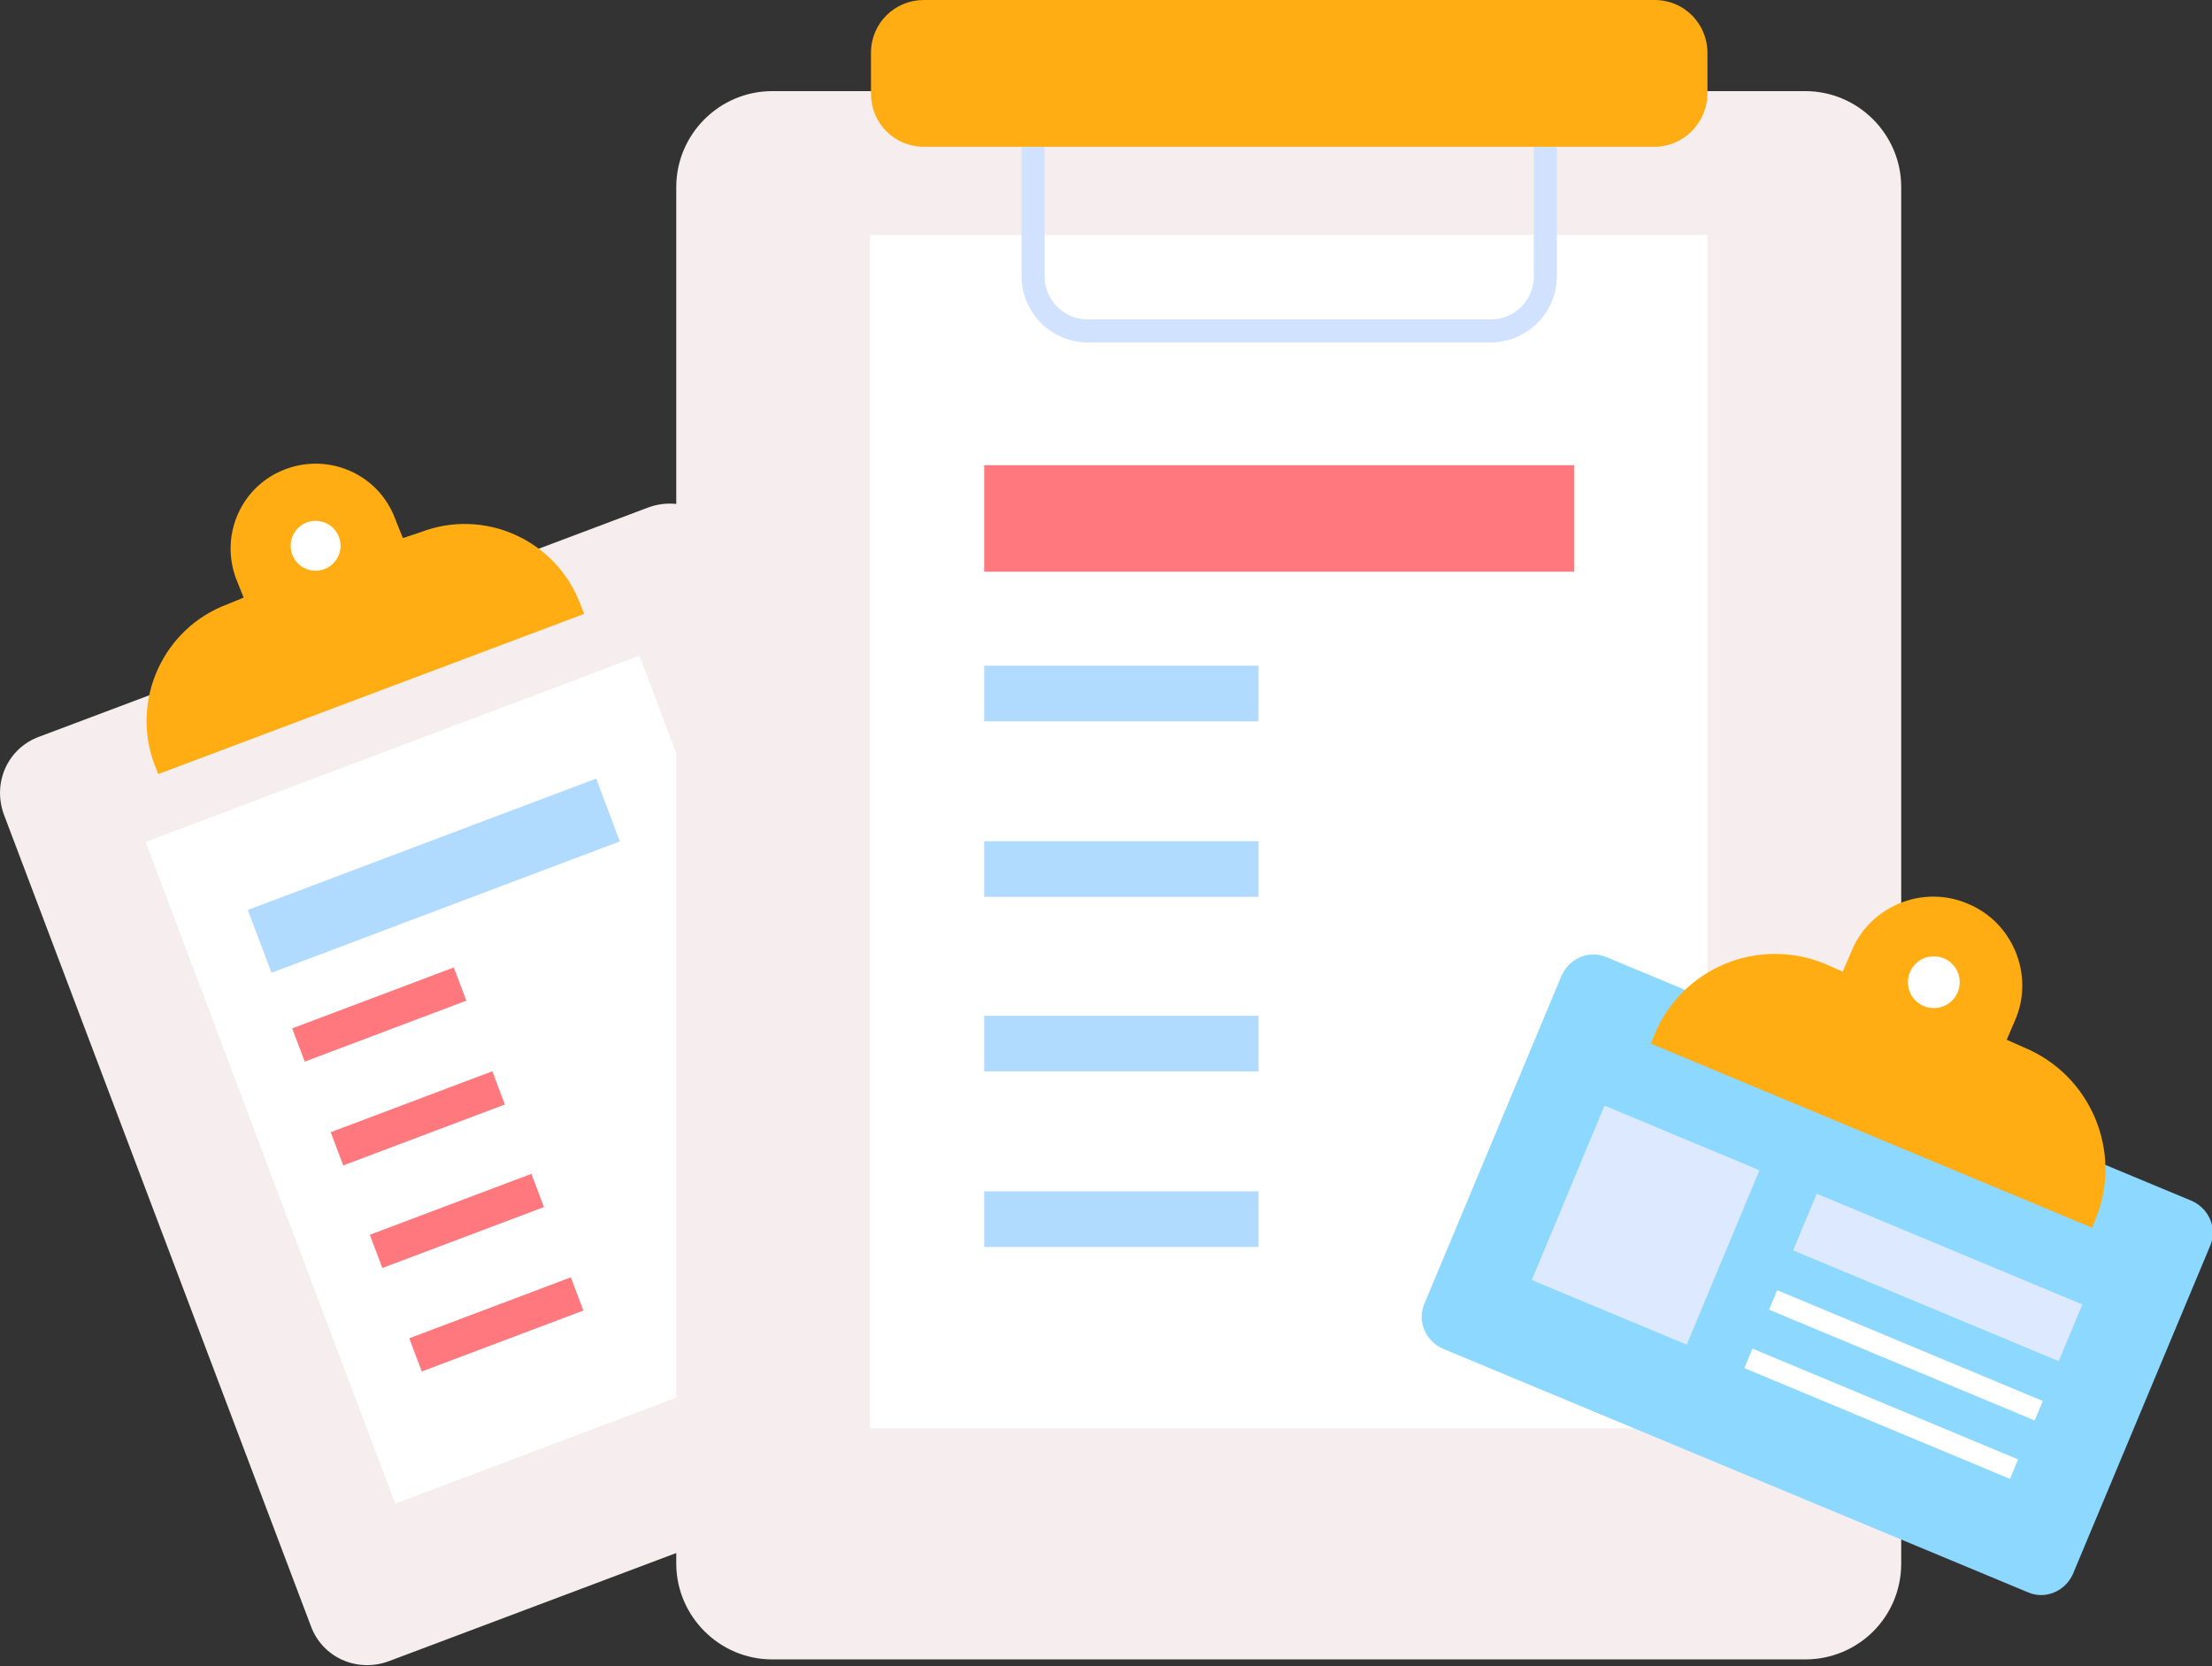
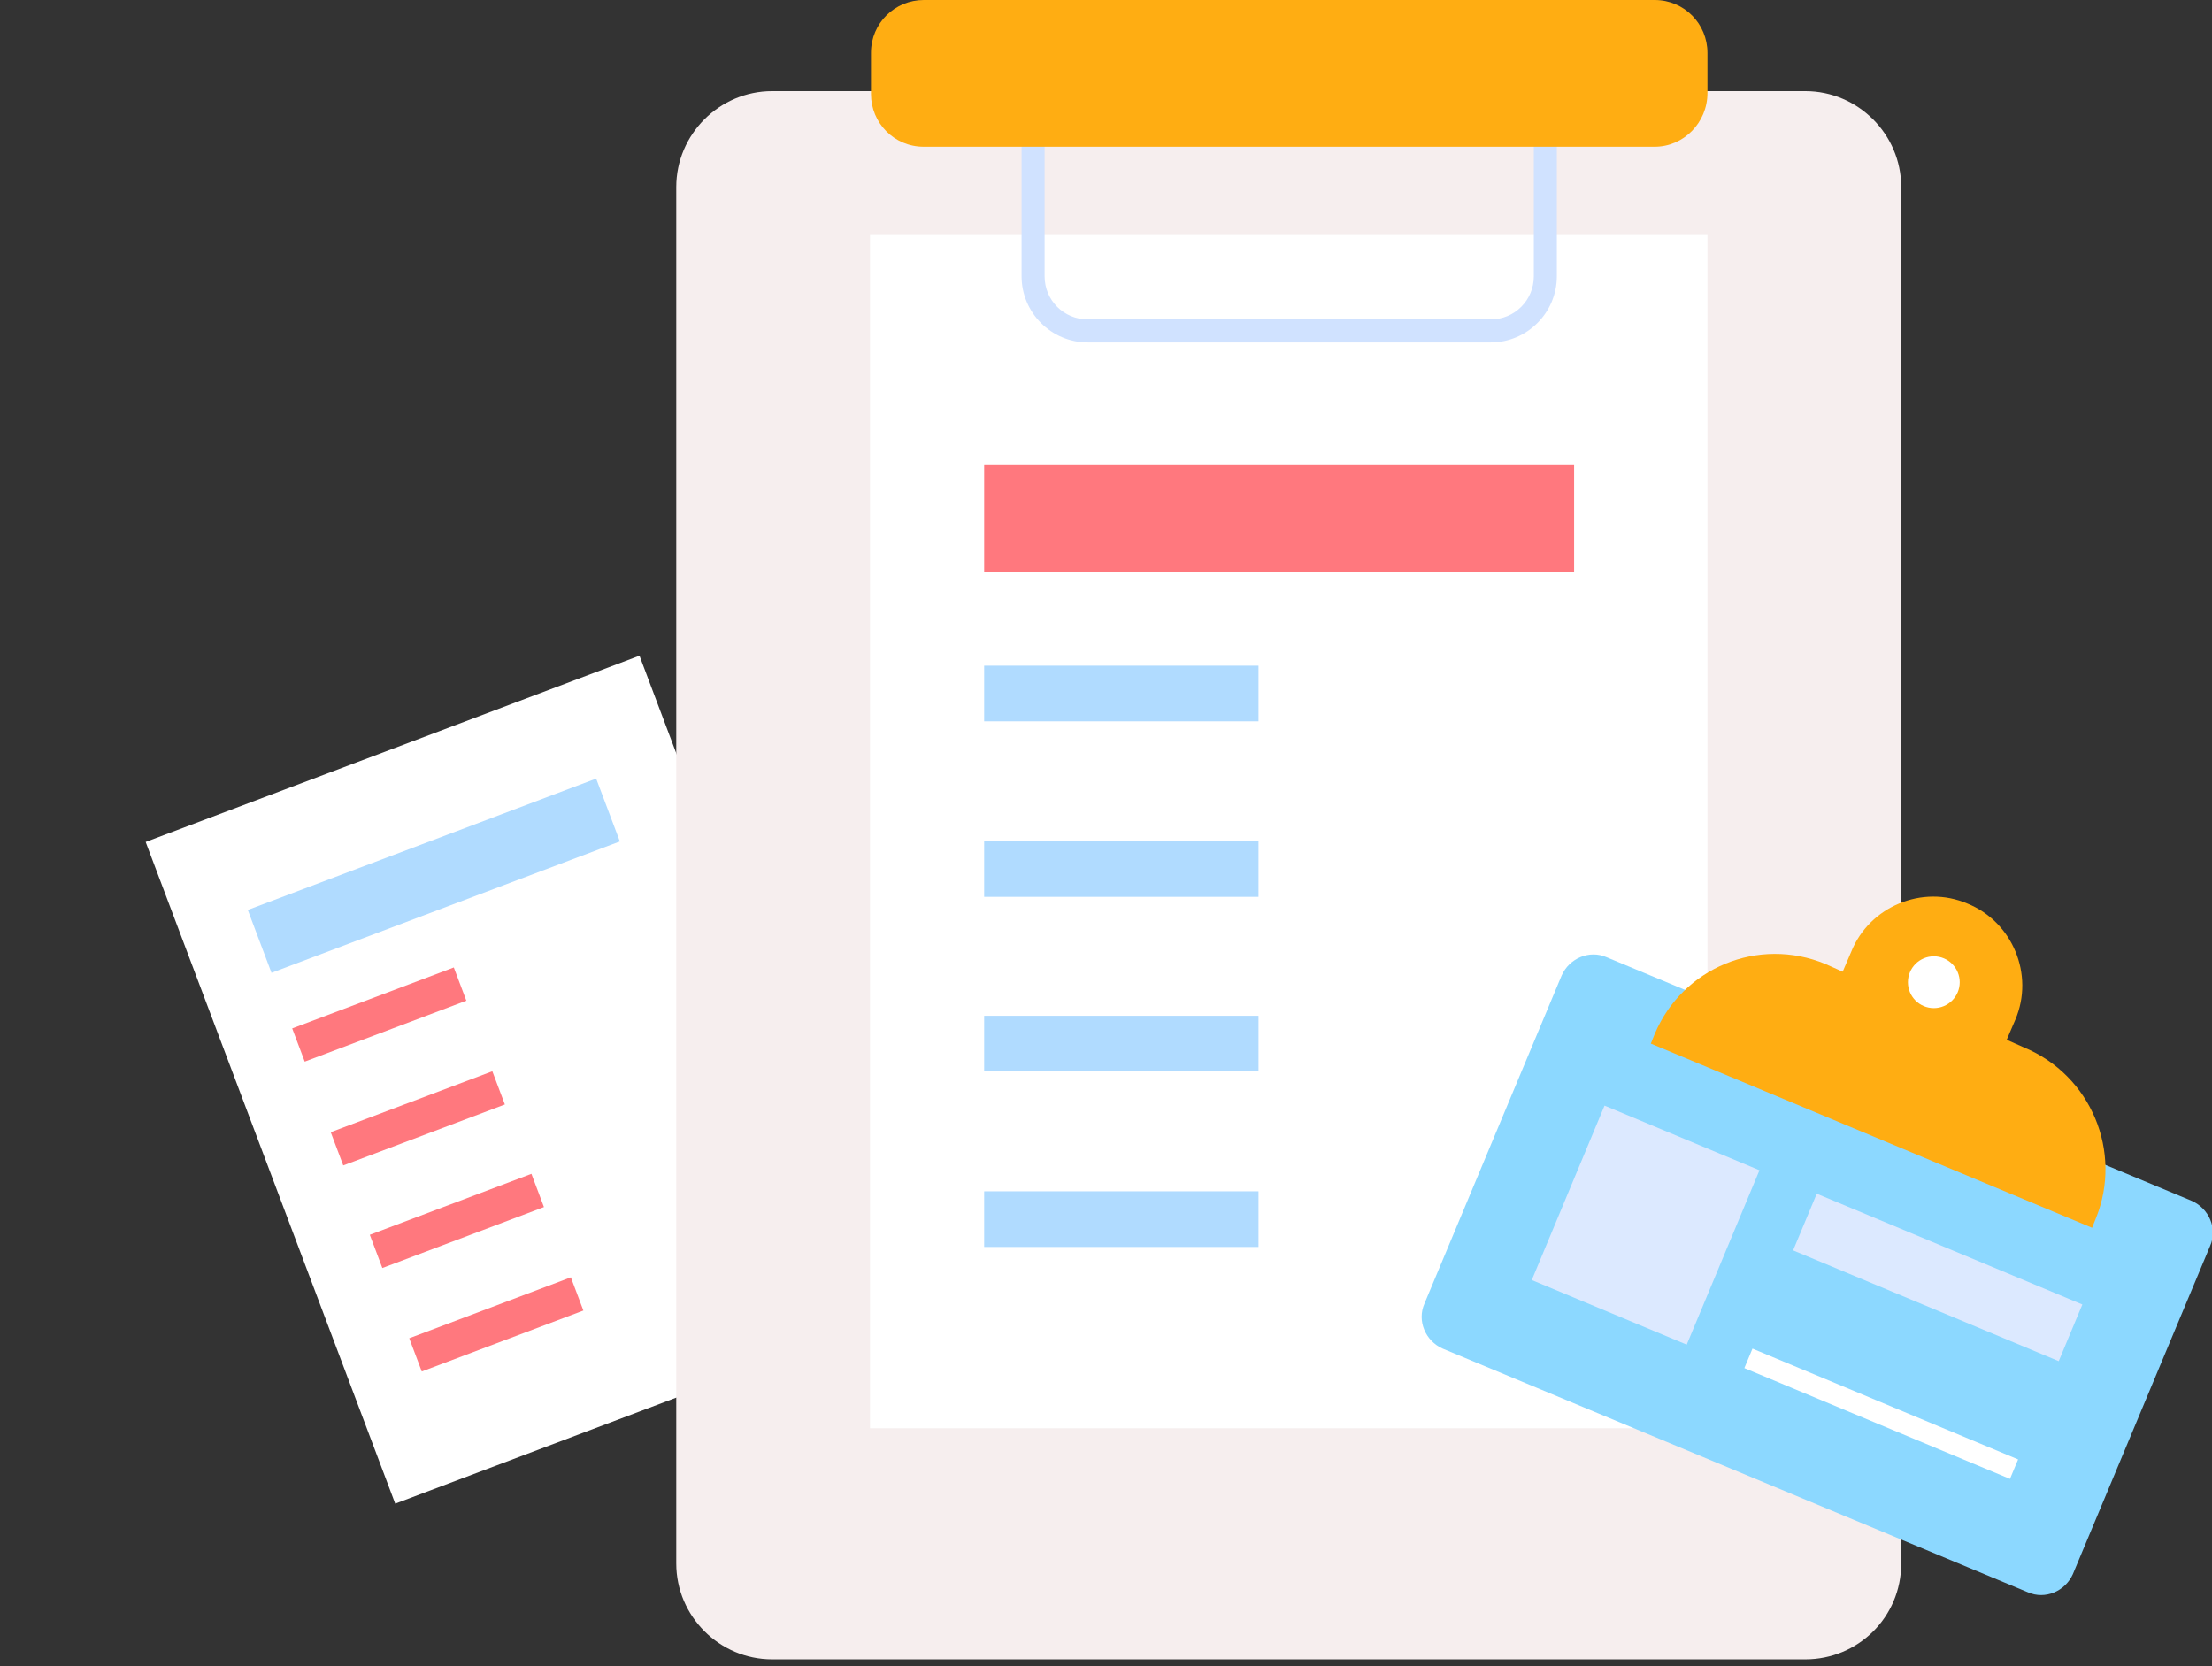
<svg xmlns="http://www.w3.org/2000/svg" x="0px" y="0px" viewBox="0 0 230.6 173.7" style="vertical-align: middle; max-width: 100%; width: 100%;" width="100%">
  <rect x="0" y="0" width="230.6" height="173.7" fill="#333333" stroke="none" />
  <g>
    <g>
      <g>
-         <path d="M104,149.3l-63.5,23.9c-3.3,1.2-6.9-0.4-8.1-3.7L0.4,84.9c-1.2-3.3,0.4-6.9,3.7-8.1l63.5-23.9     c3.3-1.2,6.9,0.4,8.1,3.7l31.9,84.7C108.9,144.4,107.3,148.1,104,149.3z" fill="rgb(246,238,238)">
-       </path>
-       </g>
+         </g>
      <g>
        <rect x="26.4" y="75.7" transform="matrix(0.936 -0.353 0.353 0.936 -36.247 26.24)" width="55" height="73.7" fill="rgb(255, 255, 255)">
      </rect>
      </g>
      <g style="opacity:0.6;">
        <rect x="25.8" y="87.8" transform="matrix(0.936 -0.353 0.353 0.936 -29.31 21.793)" width="38.8" height="7" fill="rgb(123, 195, 255)">
      </rect>
      </g>
      <g>
        <rect x="30.5" y="103.9" transform="matrix(0.936 -0.353 0.353 0.936 -34.763 20.732)" width="18" height="3.7" fill="rgb(255, 120, 126)">
      </rect>
      </g>
      <g>
        <rect x="34.5" y="114.7" transform="matrix(0.936 -0.353 0.353 0.936 -38.303 22.858)" width="18" height="3.7" fill="rgb(255, 120, 126)">
      </rect>
      </g>
      <g>
        <rect x="38.6" y="125.4" transform="matrix(0.936 -0.353 0.353 0.936 -41.843 24.984)" width="18" height="3.7" fill="rgb(255, 120, 126)">
      </rect>
      </g>
      <g>
        <rect x="42.7" y="136.2" transform="matrix(0.936 -0.353 0.353 0.936 -45.383 27.11)" width="18" height="3.7" fill="rgb(255, 120, 126)">
      </rect>
      </g>
      <g>
        <g>
-           <path d="M43.8,55.5L42,56.1l-0.8-2c-1.7-4.6-6.8-6.9-11.4-5.2l0,0c-4.6,1.7-6.9,6.8-5.2,11.4l0.8,2      L23.7,63c-6.7,2.5-10.1,10-7.6,16.7l0.4,1L60.9,64l-0.4-1C58,56.3,50.5,52.9,43.8,55.5z" fill="rgb(255, 173, 18)">
-        </path>
-         </g>
+           </g>
        <g>
-           <circle cx="32.9" cy="56.9" r="2.6" fill="rgb(255, 255, 255)">
-        </circle>
-         </g>
+           </g>
      </g>
    </g>
    <g>
      <g>
        <path d="M188.2,173H80.5c-5.5,0-10-4.5-10-10V19.5c0-5.5,4.5-10,10-10h107.7c5.5,0,10,4.5,10,10V163     C198.2,168.6,193.7,173,188.2,173z" fill="rgb(246,238,238)">
      </path>
      </g>
      <g>
        <rect x="90.7" y="24.5" width="87.3" height="124.4" fill="rgb(255, 255, 255)">
      </rect>
      </g>
      <g>
        <path d="M155.4,35.7h-42c-3.8,0-6.9-3.1-6.9-6.9V9.3c0-3.8,3.1-6.9,6.9-6.9h42c3.8,0,6.9,3.1,6.9,6.9v19.5     C162.3,32.6,159.2,35.7,155.4,35.7z M113.4,4.8c-2.5,0-4.5,2-4.5,4.5v19.5c0,2.5,2,4.5,4.5,4.5h42c2.5,0,4.5-2,4.5-4.5V9.3     c0-2.5-2-4.5-4.5-4.5H113.4z" fill="rgb(208, 226, 255)">
      </path>
      </g>
      <g>
        <path d="M172.5,15.3H96.3c-3.1,0-5.5-2.5-5.5-5.5V5.5c0-3.1,2.5-5.5,5.5-5.5h76.2c3.1,0,5.5,2.5,5.5,5.5     v4.2C178,12.8,175.5,15.3,172.5,15.3z" fill="rgb(255, 173, 18)">
      </path>
      </g>
      <g>
        <rect x="102.6" y="48.5" width="61.5" height="11.1" fill="rgb(255, 120, 126)">
      </rect>
      </g>
      <g style="opacity:0.6;">
        <rect x="102.6" y="69.4" width="28.6" height="5.8" fill="rgb(123, 195, 255)">
      </rect>
      </g>
      <g style="opacity:0.6;">
        <rect x="102.6" y="87.7" width="28.6" height="5.8" fill="rgb(123, 195, 255)">
      </rect>
      </g>
      <g style="opacity:0.6;">
        <rect x="102.6" y="105.9" width="28.6" height="5.8" fill="rgb(123, 195, 255)">
      </rect>
      </g>
      <g style="opacity:0.6;">
        <rect x="102.6" y="124.2" width="28.6" height="5.8" fill="rgb(123, 195, 255)">
      </rect>
      </g>
    </g>
    <g>
      <g>
        <path d="M211.4,166l-61-25.4c-1.8-0.8-2.7-2.9-1.9-4.7l14.3-34.2c0.8-1.8,2.9-2.7,4.7-1.9l61,25.4     c1.8,0.8,2.7,2.9,1.9,4.7l-14.3,34.2C215.3,165.9,213.2,166.8,211.4,166z" fill="rgb(140, 216, 255)">
      </path>
      </g>
      <g>
        <path d="M211,109.2l-1.8-0.8l0.9-2.1c2-4.7-0.3-10.2-5-12.1l0,0c-4.7-2-10.2,0.3-12.1,5l-0.9,2.1l-1.8-0.8     c-7-2.9-14.9,0.4-17.8,7.3l-0.4,1l46,19.2l0.4-1C221.3,120.1,218,112.1,211,109.2z" fill="rgb(255, 173, 18)">
      </path>
      </g>
      <g>
        <circle cx="201.6" cy="102.4" r="2.7" fill="rgb(255, 255, 255)">
      </circle>
      </g>
      <g>
        <rect x="162.9" y="117.8" transform="matrix(0.923 0.385 -0.385 0.923 62.268 -56.18)" width="17.5" height="19.7" fill="rgb(220, 233, 255)">
      </rect>
      </g>
      <g>
        <rect x="187.1" y="129.9" transform="matrix(0.923 0.385 -0.385 0.923 66.713 -67.482)" width="30" height="6.4" fill="rgb(220, 233, 255)">
      </rect>
      </g>
      <g>
-         <rect x="183.8" y="140.1" transform="matrix(0.923 0.385 -0.385 0.923 69.562 -65.566)" width="30" height="2.2" fill="rgb(255, 255, 255)">
-       </rect>
-       </g>
+         </g>
      <g>
        <rect x="181.2" y="146.2" transform="matrix(0.923 0.385 -0.385 0.923 71.735 -64.105)" width="30" height="2.2" fill="rgb(255, 255, 255)">
      </rect>
      </g>
    </g>
  </g>
</svg>